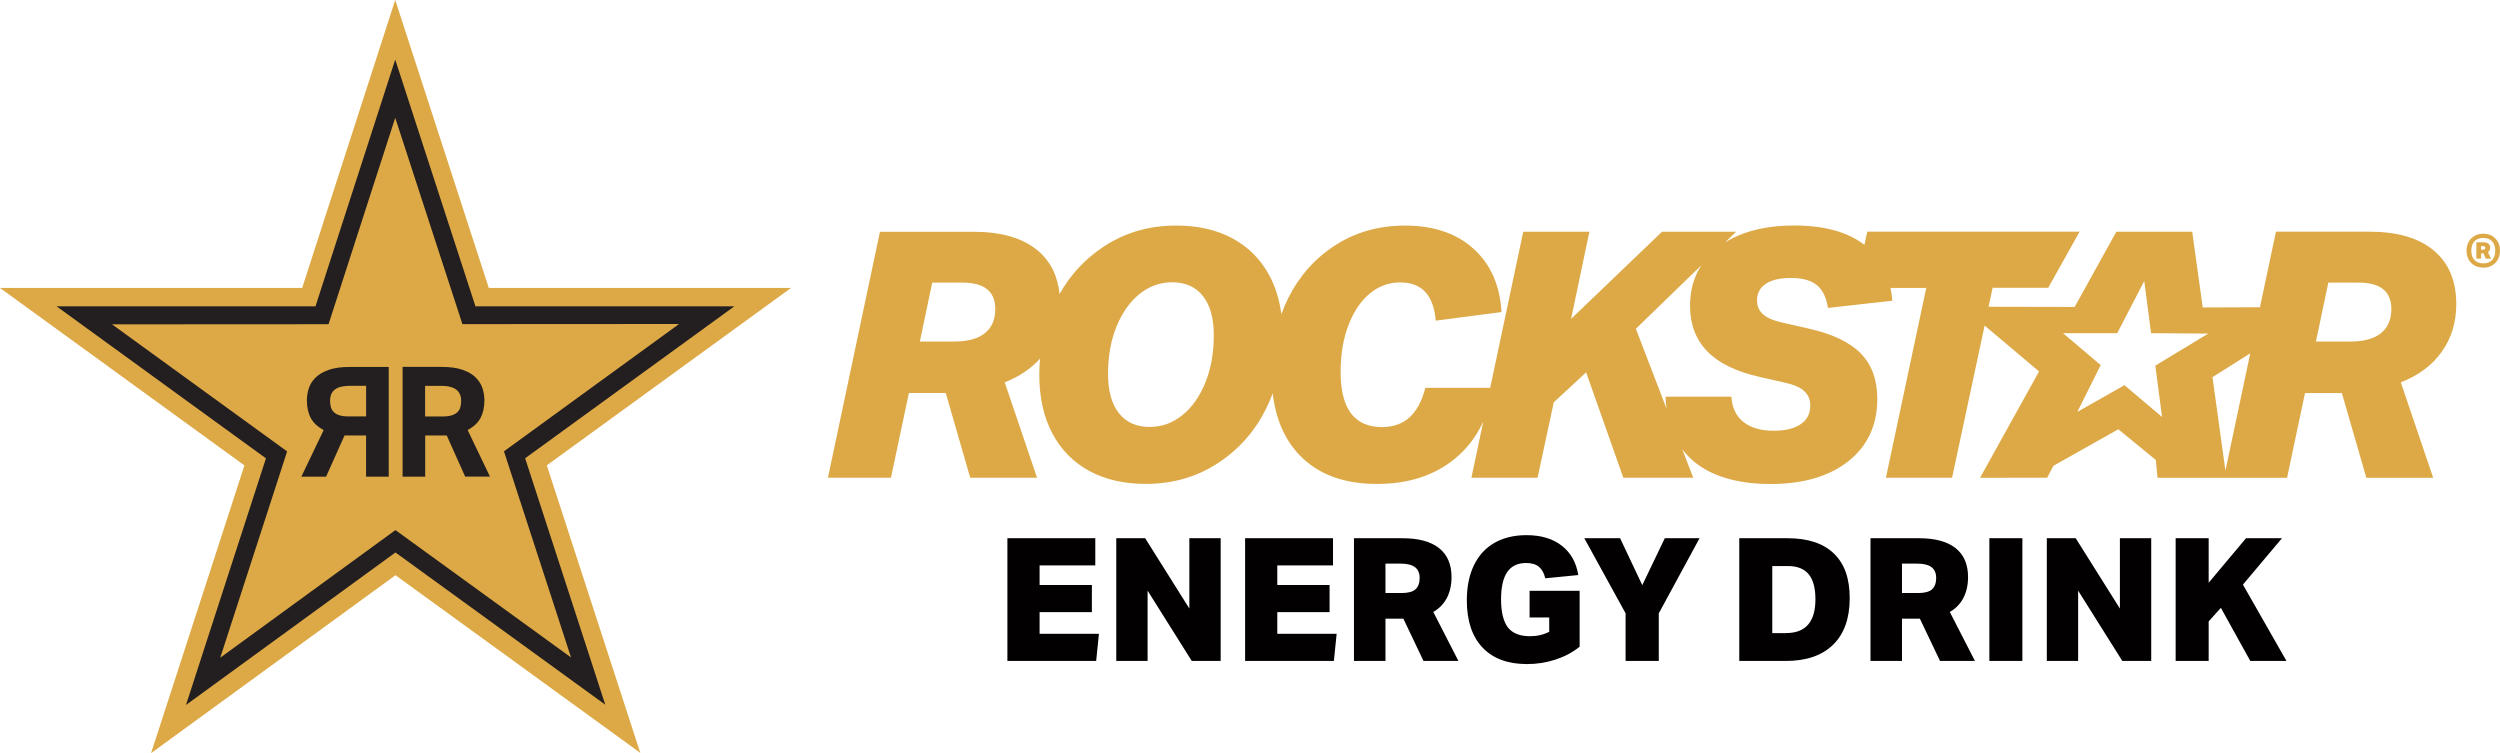
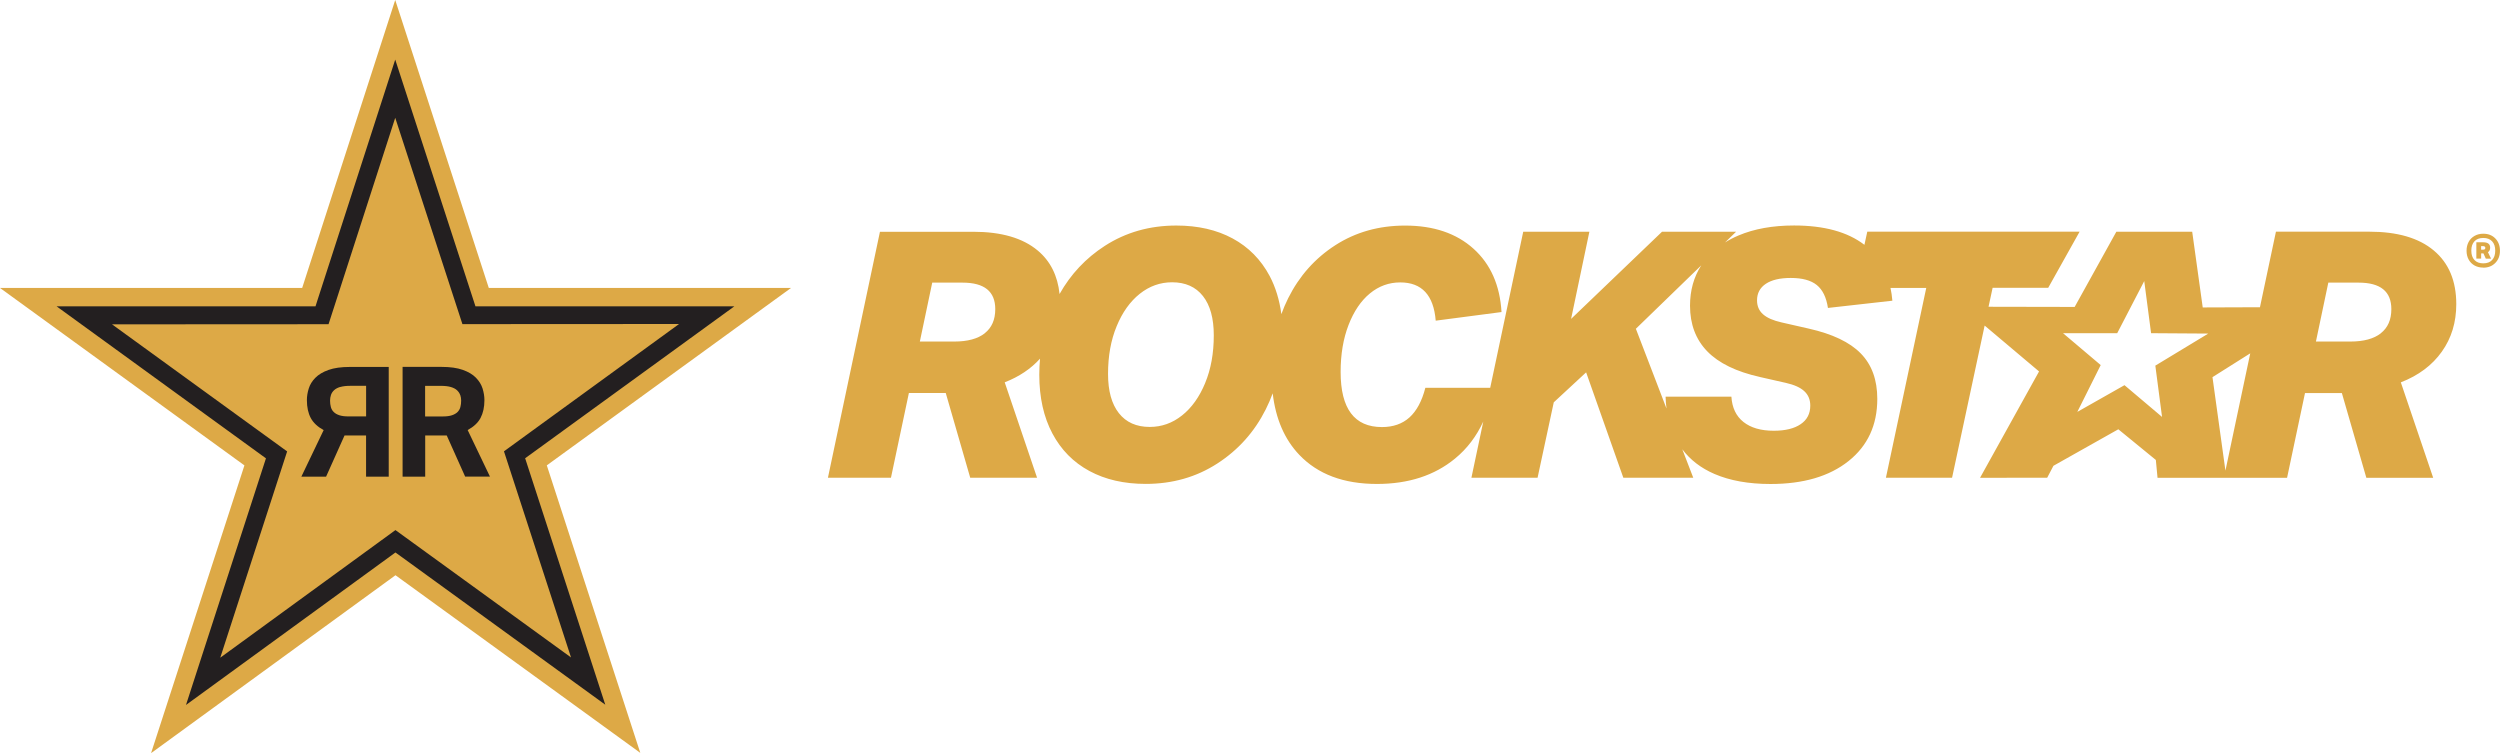
<svg xmlns="http://www.w3.org/2000/svg" viewBox="0 0 577.08 173.85">
  <defs>
    <style>
      .cls-1 {
        fill: #231f20;
      }

      .cls-2 {
        fill: #020000;
      }

      .cls-3 {
        fill: #dda946;
      }
    </style>
  </defs>
  <g>
    <g>
      <g>
        <path class="cls-1" d="M140.66,164.06l-48.15-34.94-1.27-.92-49.32,35.91,18.83-58.07L11.44,70.23h60.98l.48-1.51c.27-.83,4.62-14.32,9.24-28.59l9.05-28.01,18.89,58.11h60.97l-49.26,35.77,18.87,58.05Z" />
        <path class="cls-3" d="M182.57,66.47h-69.74L91.23,0l-21.48,66.47H0l56.42,40.96-21.55,66.42,56.42-41.07,56.51,41.01-21.58-66.37,56.36-40.94ZM139.73,162.68l-47.2-34.25-1.25-.9-48.35,35.2,18.46-56.93L13.06,70.71h59.77l.47-1.48c.26-.81,4.53-14.03,9.06-28.02l8.87-27.46,18.52,56.96h59.76l-48.29,35.07,18.5,56.9ZM78.56,89.33c.6-.18,1.37-.27,2.29-.27h3.66v7.06h-4.12c-.83,0-1.51-.09-2.06-.27-.54-.18-.98-.43-1.3-.75-.32-.32-.54-.7-.66-1.15-.12-.45-.18-.95-.18-1.49,0-.45.07-.88.21-1.3.14-.41.38-.78.73-1.1.34-.32.82-.57,1.42-.75ZM106.24,91.17c.14.41.21.85.21,1.3,0,.54-.06,1.04-.18,1.49-.12.45-.34.83-.66,1.15-.32.32-.75.57-1.3.75-.54.18-1.23.27-2.06.27h-4.12v-7.06h3.66c.92,0,1.69.09,2.29.27.6.18,1.08.43,1.42.75.34.32.59.69.73,1.1ZM156.72,74.79l-49.98.03-15.51-47.63-15.39,47.65-49.98.03,40.42,29.33-15.44,47.62,40.44-29.46,40.53,29.4-15.48-47.58,40.39-29.37ZM89.72,110.03h-5.22v-9.51h-4.97l-4.26,9.51h-5.71l5.15-10.75c-1.4-.76-2.39-1.69-2.98-2.8-.59-1.11-.89-2.48-.89-4.12,0-.88.14-1.77.43-2.68.28-.91.79-1.74,1.53-2.48.73-.75,1.75-1.35,3.03-1.81,1.29-.46,2.93-.69,4.92-.69h8.98v25.34ZM107.38,110.03l-4.26-9.51h-4.97v9.51h-5.22v-25.34h8.98c1.99,0,3.63.23,4.92.69,1.29.46,2.3,1.06,3.03,1.81.73.75,1.24,1.57,1.53,2.48.28.91.43,1.8.43,2.68,0,1.63-.3,3-.89,4.12-.59,1.11-1.59,2.05-2.98,2.8l5.15,10.75h-5.71Z" />
      </g>
      <g>
-         <path class="cls-2" d="M232.54,152.57v-28.33h20.29v6.27h-12.86v4.52h12.07v6.27h-12.07v5h13.7l-.64,6.27h-20.49ZM275.1,152.57l-10.2-16.23v16.23h-7.23v-28.33h6.67l10.2,16.23v-16.23h7.23v28.33h-6.67ZM287.41,152.57v-28.33h20.29v6.27h-12.86v4.52h12.07v6.27h-12.07v5h13.7l-.64,6.27h-20.49ZM330.85,141.26c1.38-.79,2.42-1.88,3.14-3.25.71-1.38,1.07-2.98,1.07-4.8,0-2.94-.96-5.17-2.88-6.69-1.92-1.52-4.73-2.28-8.44-2.28h-11.2v28.33h7.27v-9.76h4.13l4.65,9.76h8.06l-5.8-11.31ZM326.72,136.06c-.66.56-1.72.83-3.18.83h-3.73v-6.79h3.49c1.48,0,2.59.27,3.31.81.73.54,1.09,1.38,1.09,2.52s-.33,2.06-.99,2.62ZM357.61,142.53h-4.53v-6.15h11.55v12.9c-1.61,1.3-3.47,2.29-5.58,2.98-2.11.69-4.3,1.03-6.57,1.03-4.45,0-7.88-1.28-10.28-3.83-2.41-2.55-3.61-6.18-3.61-10.89,0-3.17.56-5.89,1.67-8.15,1.11-2.26,2.7-3.98,4.76-5.14,2.06-1.16,4.51-1.75,7.35-1.75,3.33,0,6.04.81,8.12,2.42,2.08,1.61,3.36,3.88,3.83,6.79l-7.62.75c-.29-1.22-.79-2.11-1.49-2.68-.7-.57-1.67-.85-2.92-.85-1.96,0-3.41.69-4.37,2.08-.95,1.39-1.43,3.5-1.43,6.33s.53,5.12,1.59,6.47c1.06,1.35,2.75,2.02,5.08,2.02,1.67,0,3.15-.34,4.45-1.03v-3.29ZM375.24,152.57v-10.99l-9.53-17.34h8.26l5.12,10.83,5.2-10.83h8.02l-9.41,17.34v10.99h-7.66ZM423.32,127.77c-2.43-2.35-6-3.53-10.68-3.53h-11.16v28.33h10.72c4.74,0,8.38-1.25,10.94-3.75,2.55-2.5,3.83-6.08,3.83-10.73s-1.22-7.96-3.65-10.32ZM412.32,146.14h-3.22v-15.48h3.61c2.14,0,3.74.63,4.78,1.88,1.04,1.26,1.57,3.18,1.57,5.77,0,5.21-2.25,7.82-6.75,7.82ZM450.08,141.26c1.38-.79,2.42-1.88,3.14-3.25.71-1.38,1.07-2.98,1.07-4.8,0-2.94-.96-5.17-2.88-6.69-1.92-1.52-4.73-2.28-8.44-2.28h-11.2v28.33h7.27v-9.76h4.13l4.65,9.76h8.06l-5.8-11.31ZM445.95,136.06c-.66.56-1.72.83-3.18.83h-3.73v-6.79h3.49c1.48,0,2.59.27,3.31.81.73.54,1.09,1.38,1.09,2.52s-.33,2.06-.99,2.62ZM459.21,152.57v-28.33h7.62v28.33h-7.62ZM489.9,152.57l-10.2-16.23v16.23h-7.23v-28.33h6.67l10.2,16.23v-16.23h7.23v28.33h-6.67ZM519.44,152.57l-6.79-12.26-2.82,3.13v9.13h-7.62v-28.33h7.62v10.28l8.62-10.28h8.3l-9.01,10.71,10.05,17.62h-8.34Z" />
        <path class="cls-3" d="M561.78,57.81c-3.45-2.89-8.4-4.33-14.87-4.33h-21.55l-2.16,10.21-1.53,7.23-13.21.05-2.43-17.48h-17.51l-9.62,17.36-19.88-.04.94-4.37h12.83l7.25-12.96h-49.01s-.66,3.04-.66,3.04c0,0-.01-.01-.02-.02-3.87-2.97-9.28-4.45-16.22-4.45-4.93,0-9.21.77-12.84,2.31-1.12.47-2.15,1.01-3.1,1.61l2.56-2.48h-17.1l-20.99,20.12,4.22-20.12h-15.27l-7.62,36.02h-14.97c-.79,3.08-2.02,5.35-3.66,6.84-1.64,1.48-3.76,2.23-6.36,2.23-6.36,0-9.54-4.24-9.54-12.72,0-4.08.61-7.7,1.83-10.85,1.22-3.15,2.86-5.58,4.93-7.28,2.07-1.7,4.4-2.54,7-2.54,4.98,0,7.71,2.94,8.19,8.83l15.19-1.99c-.37-6.2-2.53-11.08-6.48-14.63-3.95-3.55-9.21-5.33-15.78-5.33-6.04,0-11.41,1.51-16.1,4.53-4.69,3.02-8.32,7.1-10.89,12.24-.59,1.19-1.11,2.41-1.57,3.67-.44-3.27-1.33-6.21-2.7-8.8-2.02-3.79-4.87-6.68-8.55-8.67-3.68-1.99-8.02-2.98-13-2.98-6.15,0-11.65,1.56-16.5,4.69-4.4,2.84-7.88,6.55-10.45,11.12-.44-4.23-2.11-7.59-5.04-10.04-3.45-2.89-8.4-4.33-14.87-4.33h-21.55l-12.01,56.78h14.55l4.14-19.56h8.51l5.65,19.56h15.43l-7.47-22.03c3.34-1.3,6.05-3.13,8.15-5.46-.11,1.22-.17,2.45-.17,3.7,0,5.25,1.01,9.77,3.02,13.56,2.01,3.79,4.86,6.68,8.55,8.67,3.68,1.99,8.02,2.98,13,2.98,6.15,0,11.65-1.56,16.5-4.69,4.85-3.13,8.59-7.3,11.21-12.52.61-1.2,1.13-2.44,1.6-3.7.69,5.89,2.73,10.62,6.14,14.2,4.27,4.48,10.24,6.72,17.93,6.72,7.26,0,13.27-1.95,18.01-5.85,2.81-2.3,4.97-5.17,6.53-8.56l-2.74,12.98h15.27l3.74-17.41,7.47-6.92,8.59,24.33h16.14l-2.53-6.57c1.85,2.46,4.33,4.36,7.44,5.7,3.58,1.54,7.88,2.31,12.92,2.31,7.58,0,13.58-1.76,18.01-5.29,4.43-3.53,6.64-8.31,6.64-14.35,0-4.4-1.27-7.9-3.82-10.5-2.54-2.6-6.55-4.5-12.01-5.73l-6.28-1.43c-1.91-.43-3.33-1.05-4.26-1.87-.93-.82-1.39-1.9-1.39-3.22,0-1.64.68-2.92,2.03-3.82,1.35-.9,3.27-1.35,5.76-1.35,2.65,0,4.65.54,6,1.63,1.35,1.09,2.21,2.85,2.58,5.29l14.87-1.67c-.08-1.03-.23-2-.43-2.94h8.25l-9.31,43.81h15.27l7.52-35.13,12.56,10.59-13.62,24.55,15.5-.02,1.44-2.75,14.98-8.43,8.66,7.08.39,4.12h15.91s0,0,0,0h13.99l4.14-19.56h8.51l5.65,19.56h15.43l-7.47-22.03c4.08-1.59,7.24-3.95,9.46-7.08,2.23-3.13,3.34-6.78,3.34-10.97,0-5.35-1.72-9.48-5.17-12.37ZM227.32,76.93c-1.62,1.27-3.96,1.91-7.04,1.91h-7.95l2.86-13.6h7c5.04,0,7.55,2.04,7.55,6.12,0,2.44-.81,4.29-2.43,5.56ZM278.19,88.42c-1.33,3.21-3.1,5.7-5.33,7.47-2.23,1.78-4.72,2.66-7.47,2.66-3.07,0-5.45-1.06-7.12-3.18-1.67-2.12-2.5-5.14-2.5-9.06,0-4.14.66-7.8,1.99-11.01,1.32-3.21,3.1-5.7,5.33-7.48,2.23-1.77,4.72-2.66,7.47-2.66,3.07,0,5.45,1.06,7.12,3.18,1.67,2.12,2.5,5.14,2.5,9.06,0,4.14-.66,7.81-1.99,11.01ZM406.27,87.03l5.96,1.35c1.91.43,3.33,1.06,4.25,1.91.93.85,1.39,1.96,1.39,3.34,0,1.86-.74,3.29-2.23,4.29-1.48,1.01-3.55,1.51-6.2,1.51-2.97,0-5.3-.68-7-2.03-1.7-1.35-2.62-3.3-2.78-5.84h-15.19c.02.95.1,1.86.21,2.74l-7.07-18.41,15.09-14.63c-1.72,2.68-2.59,5.78-2.59,9.3,0,4.29,1.33,7.81,3.98,10.54,2.65,2.73,6.7,4.7,12.16,5.92ZM513.7,108.64l-2.99-21.58,8.72-5.5-5.73,27.08ZM549.58,76.93c-1.62,1.27-3.96,1.91-7.04,1.91h-7.95l2.86-13.6h7c5.04,0,7.55,2.04,7.55,6.12,0,2.44-.81,4.29-2.43,5.56ZM573.2,61.77c-.74,0-1.39-.16-1.97-.47-.58-.32-1.04-.77-1.37-1.36-.33-.59-.5-1.28-.5-2.06s.16-1.42.47-2.02c.32-.6.77-1.06,1.36-1.4.59-.34,1.27-.51,2.04-.51,1.13,0,2.06.36,2.77,1.09.71.73,1.07,1.67,1.07,2.83s-.36,2.1-1.08,2.83c-.72.73-1.65,1.09-2.8,1.09ZM573.22,60.79c.88,0,1.56-.26,2.04-.77.48-.51.72-1.23.72-2.16s-.24-1.64-.72-2.16c-.48-.51-1.16-.77-2.04-.77s-1.56.26-2.04.77c-.48.51-.72,1.23-.72,2.16s.24,1.64.72,2.16c.48.51,1.16.77,2.04.77ZM573.8,59.7l-.54-1.21h-.53v1.21h-1.11v-3.77h1.61c1.05,0,1.58.42,1.58,1.25,0,.46-.17.8-.51,1.04l.72,1.49h-1.23ZM573.17,57.63c.19,0,.32-.03.4-.1.08-.06.12-.17.12-.32,0-.27-.19-.4-.58-.4h-.39v.82h.44ZM490.4,88.91l-10.89,6.17,5.4-10.81-8.7-7.36h12.51l6.24-12.03,1.58,12.03,13.2.09-12.22,7.4,1.55,11.84-8.68-7.34Z" />
      </g>
    </g>
  </g>
</svg>